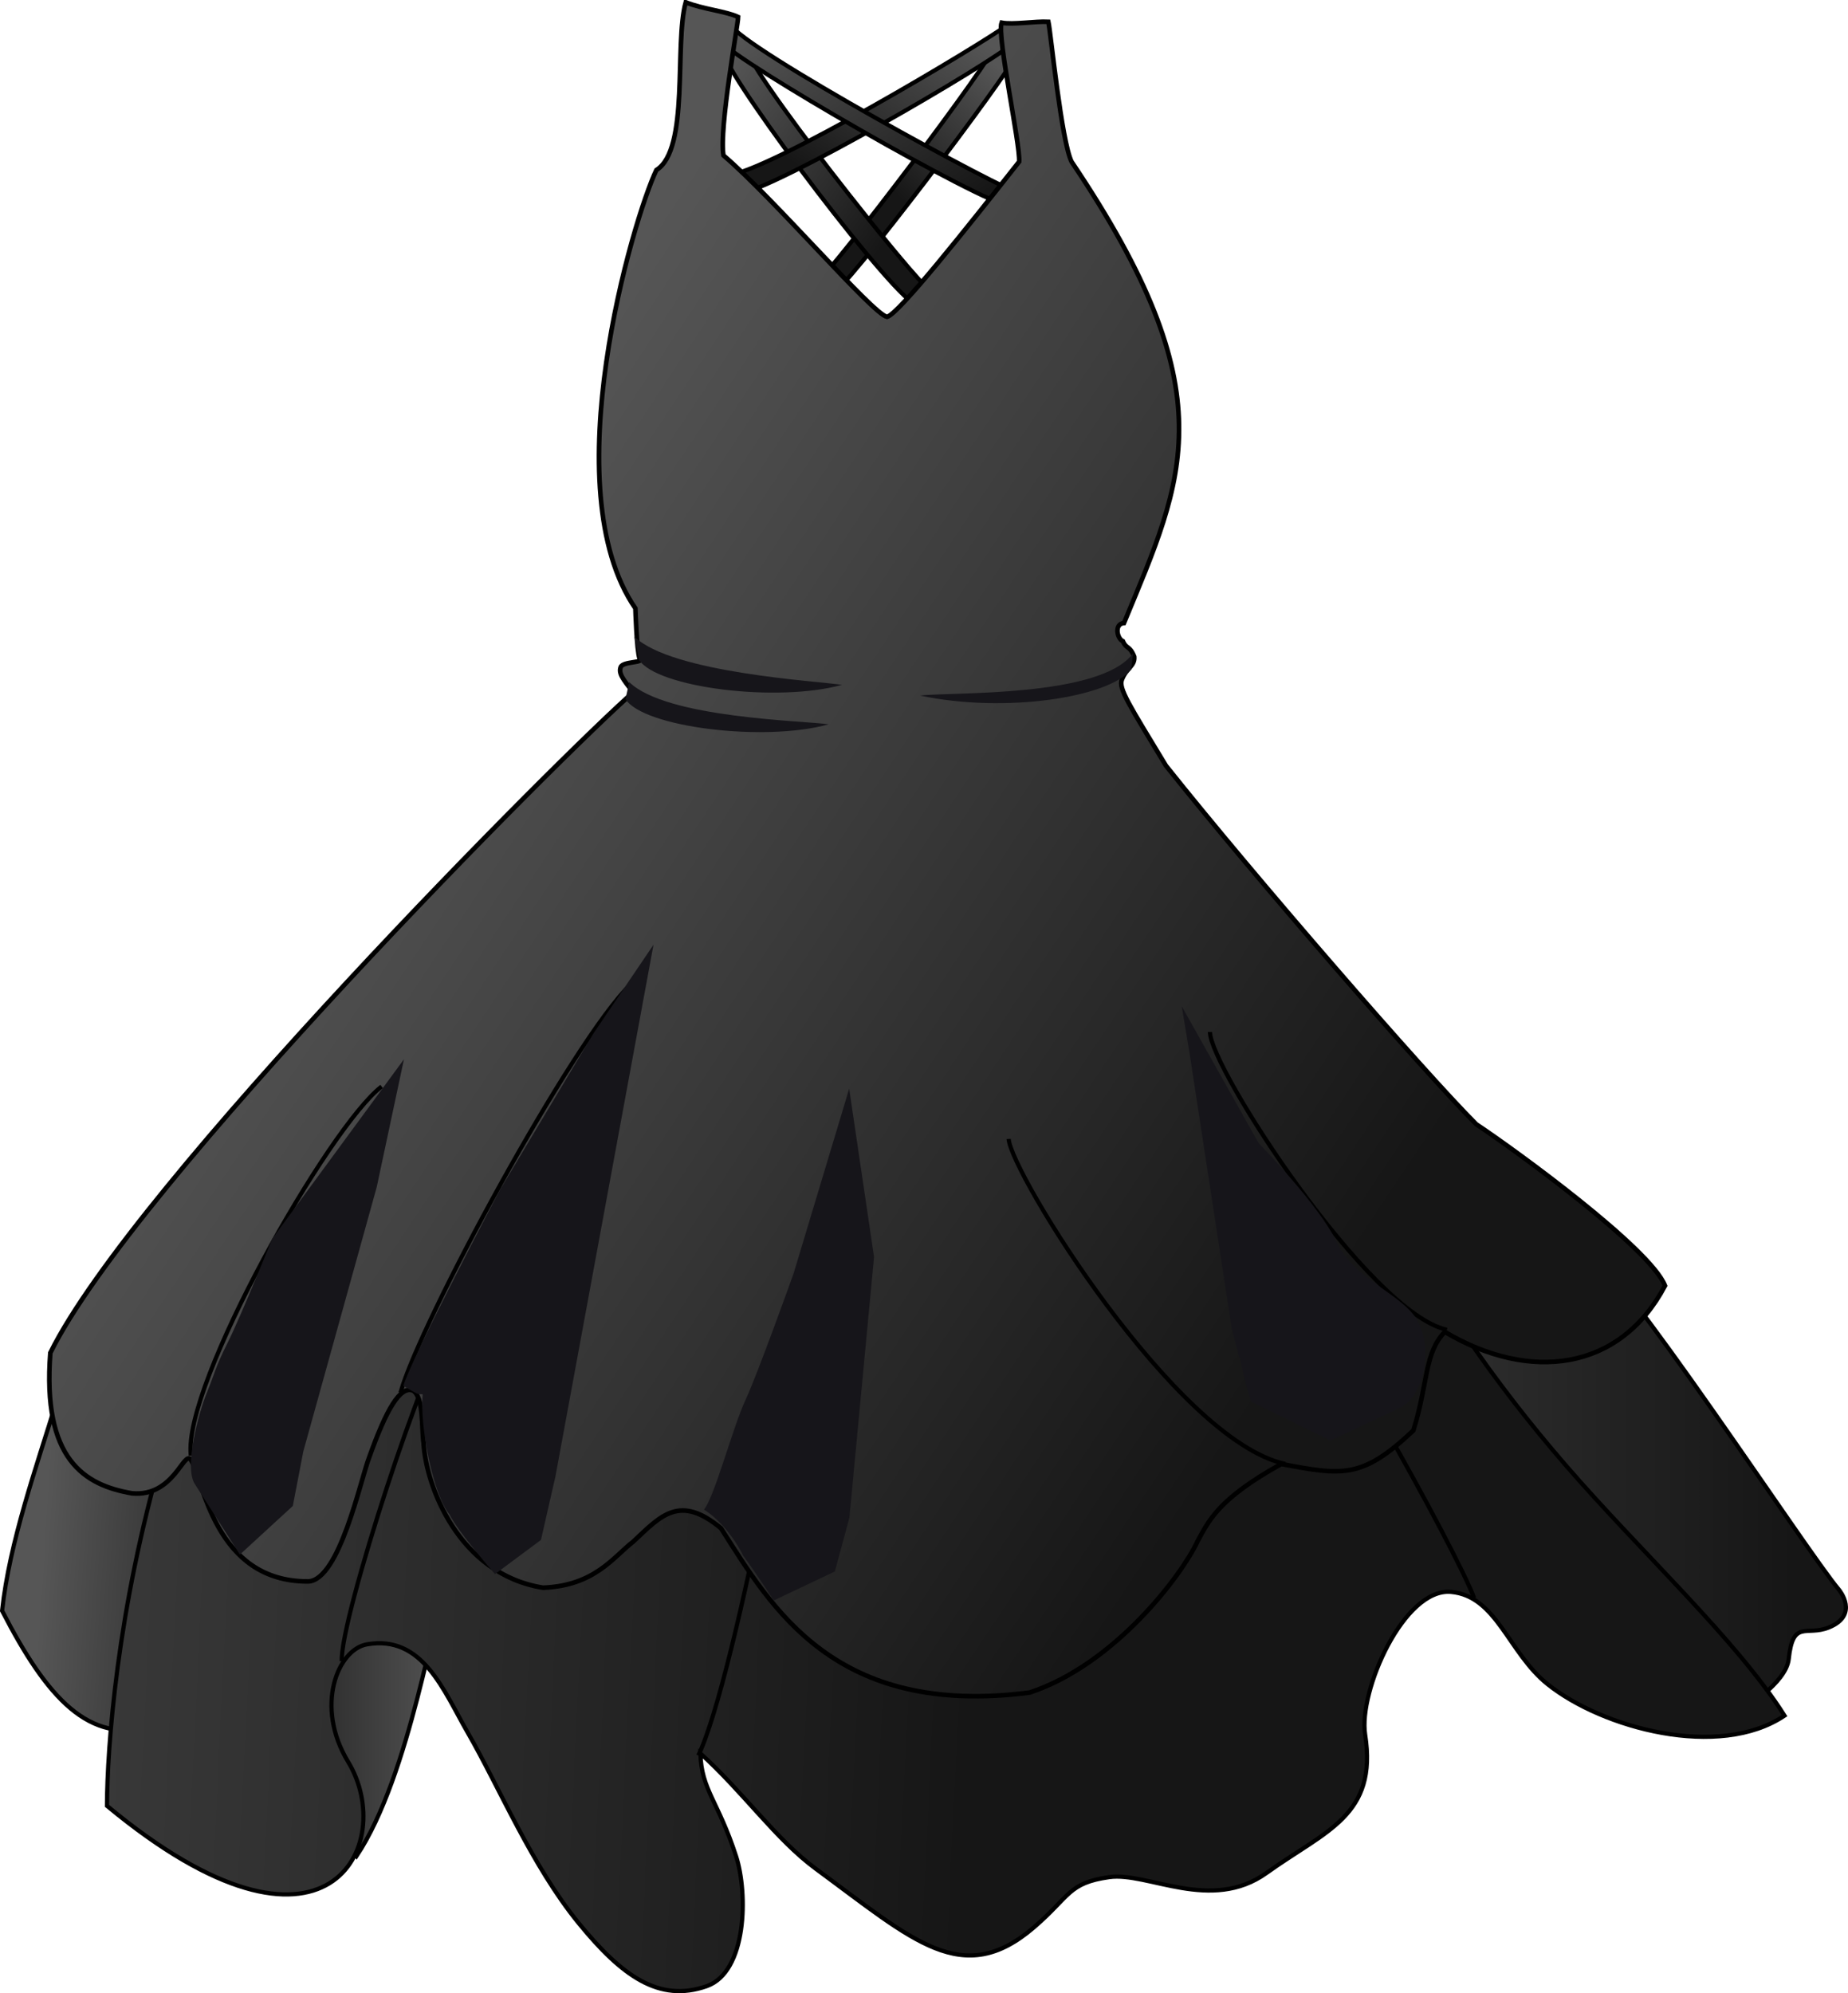
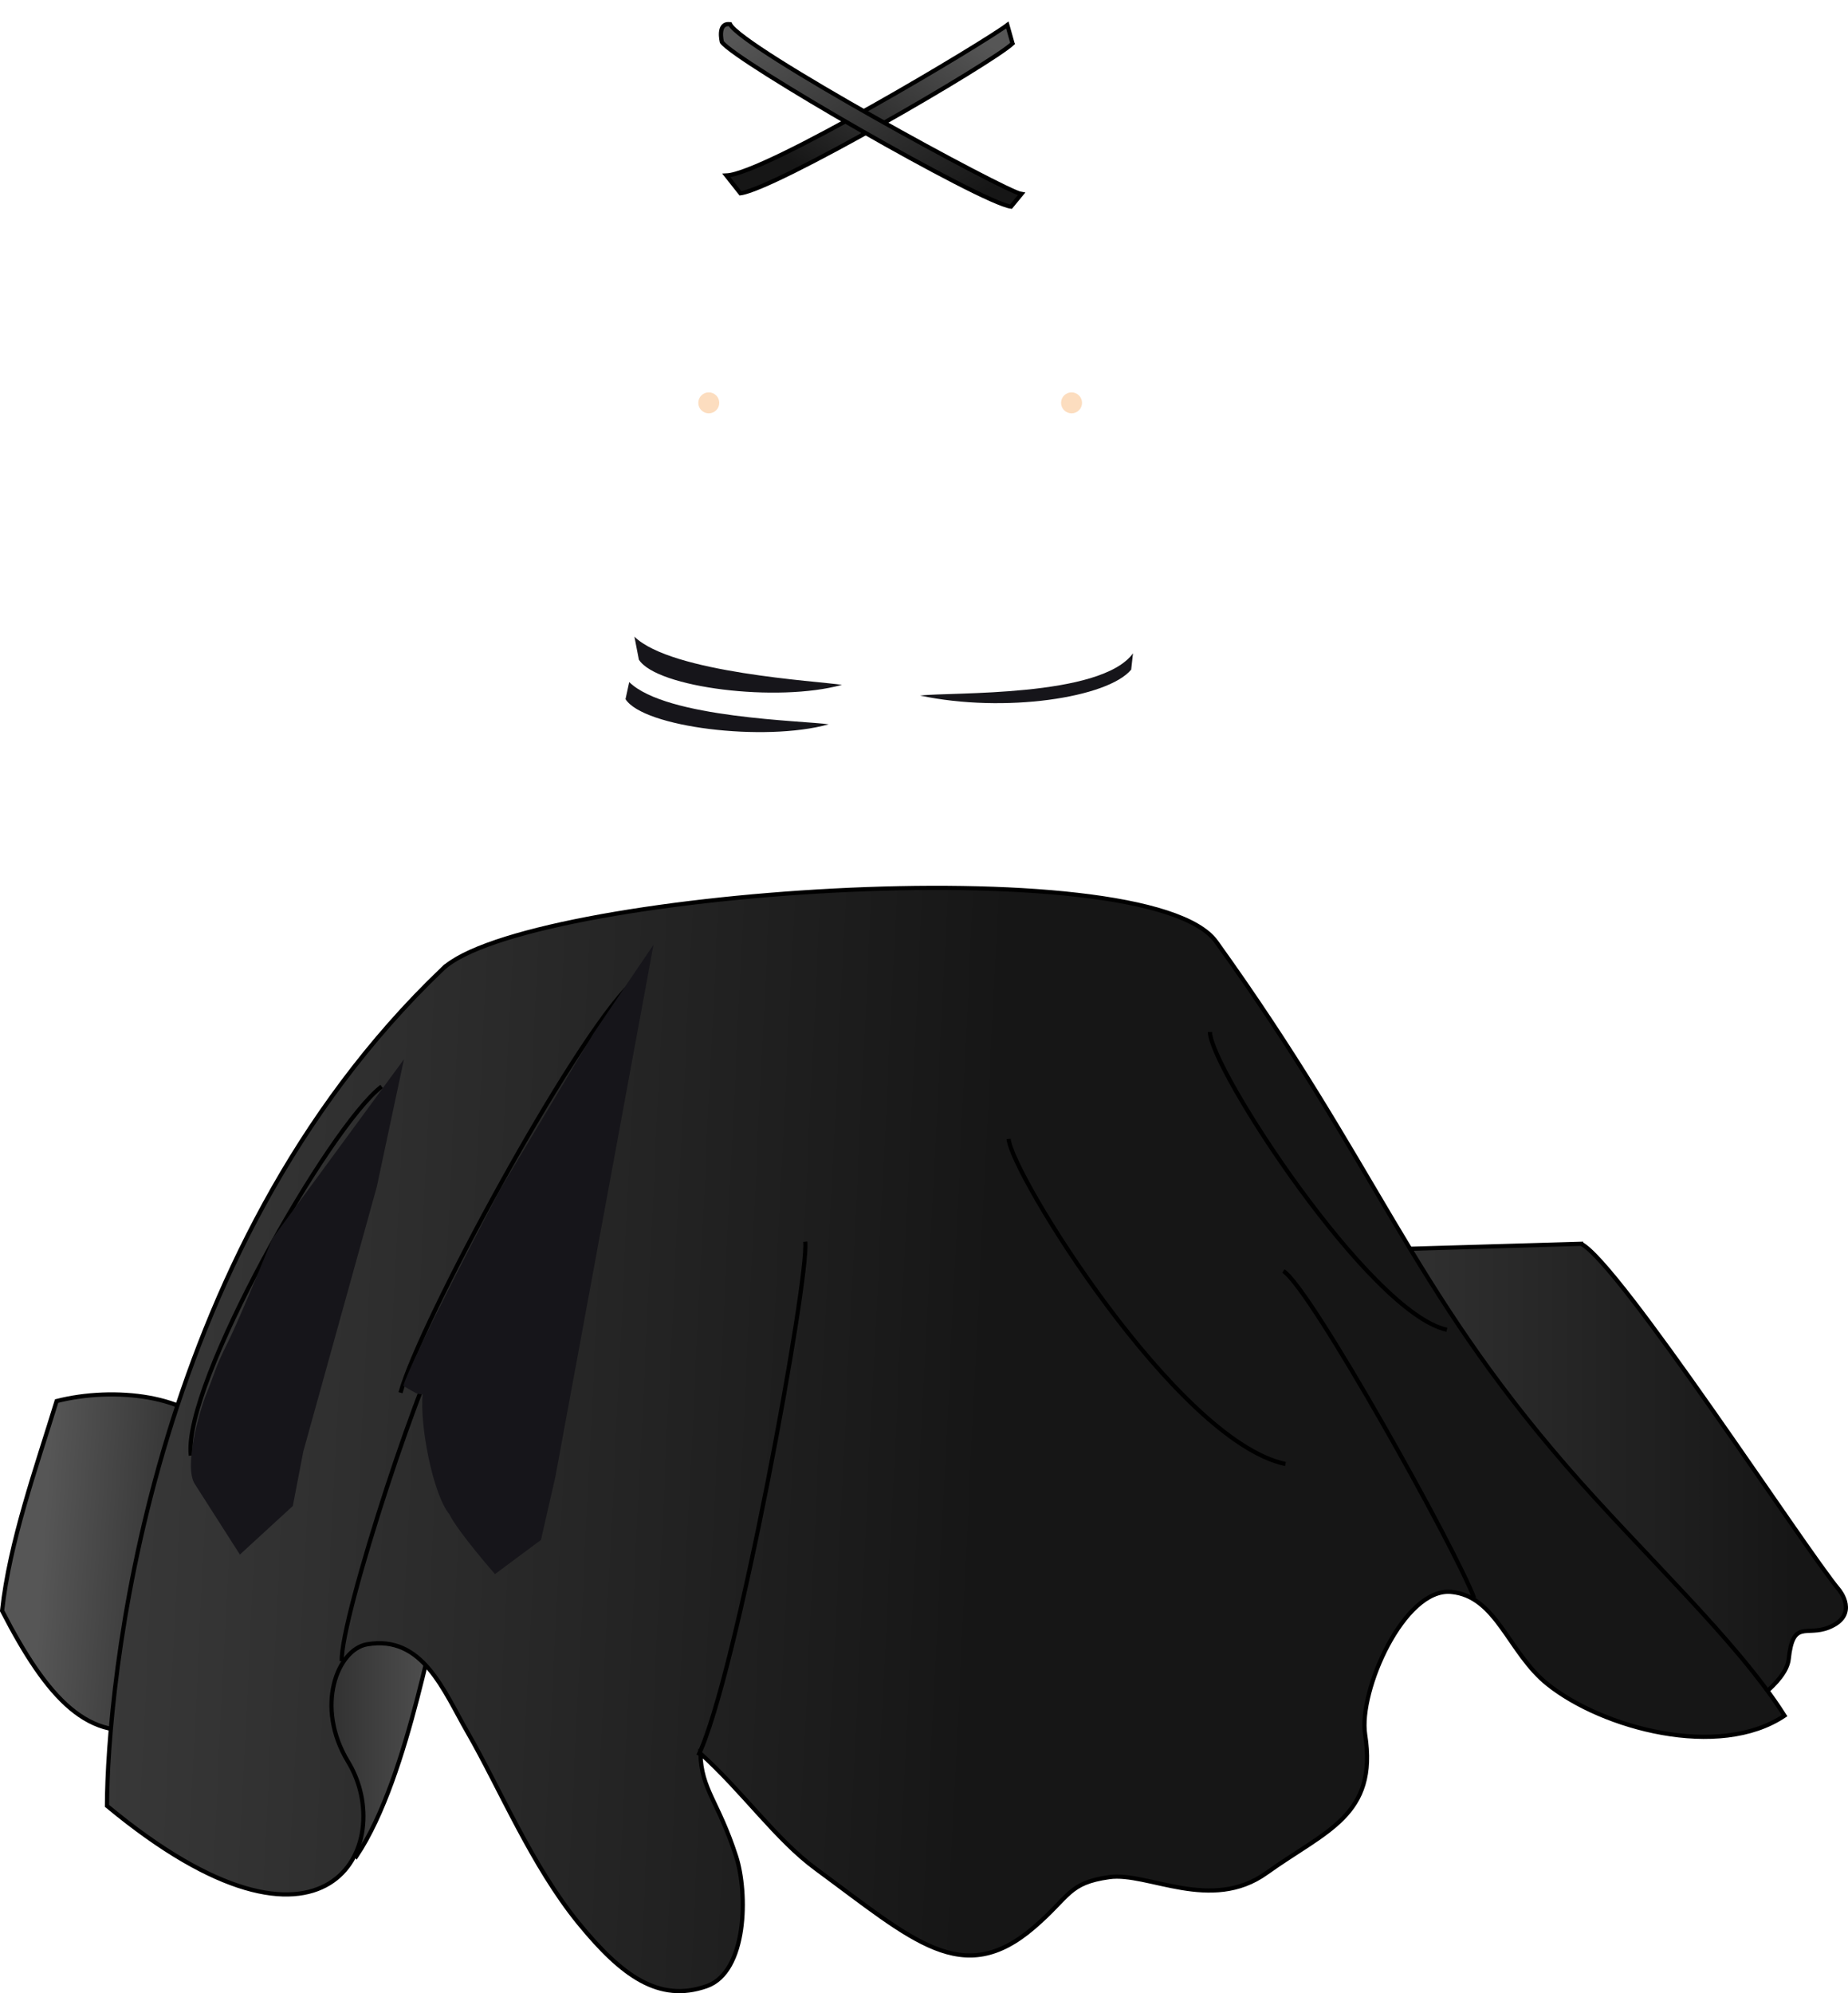
<svg xmlns="http://www.w3.org/2000/svg" xmlns:xlink="http://www.w3.org/1999/xlink" width="440.633" height="475.228">
  <defs>
    <linearGradient id="linearGradient31765">
      <stop stop-color=" rgb(22, 21, 26)" id="stop31767" offset="0" />
      <stop stop-color=" rgb(22, 21, 26)" offset="0" id="stop32650" />
      <stop stop-color=" rgb(22, 21, 26)" id="stop31769" offset="1" />
    </linearGradient>
    <linearGradient gradientTransform="translate(0.821,-117)" gradientUnits="userSpaceOnUse" y2="662.362" x2="238.5" y1="655.862" x1="214.967" id="linearGradient31771" xlink:href="#linearGradient31765" />
    <linearGradient id="linearGradient19428">
      <stop stop-color=" rgb(255, 143, 255)" id="stop19430" offset="0" />
      <stop stop-color=" rgb(255, 203, 255)" id="stop19432" offset="1" />
    </linearGradient>
    <radialGradient gradientUnits="userSpaceOnUse" gradientTransform="matrix(1,0,0,0.615,0,114.181)" r="13" fy="296.862" fx="309.5" cy="296.862" cx="309.5" id="radialGradient19434" xlink:href="#linearGradient19428" />
    <linearGradient id="linearGradient3185">
      <stop stop-color=" rgb(138, 138, 138)" offset="0" id="stop3187" />
      <stop stop-color=" rgb(159, 159, 159)" id="stop3189" offset="0.297" />
      <stop stop-color=" rgb(110, 110, 110)" offset="1" id="stop3191" />
    </linearGradient>
    <linearGradient id="linearGradient16389">
      <stop stop-color=" rgb(218, 218, 218)" id="stop16391" offset="0" />
      <stop stop-color=" rgb(19, 19, 19)" id="stop16393" offset="1" />
    </linearGradient>
    <linearGradient id="linearGradient16303">
      <stop stop-color=" rgb(22, 22, 22)" offset="0" id="stop16305" />
      <stop stop-color=" rgb(86, 86, 86)" offset="1" id="stop16307" />
    </linearGradient>
    <linearGradient id="linearGradient10145">
      <stop stop-color=" rgb(192, 192, 192)" id="stop10147" offset="0" />
      <stop stop-color=" rgb(254, 254, 254)" id="stop10149" offset="1" />
    </linearGradient>
    <linearGradient id="linearGradient6635">
      <stop stop-color=" rgb(0, 0, 0)" id="stop6637" offset="0" />
      <stop stop-color=" rgb(185, 185, 185)" id="stop6639" offset="1" />
    </linearGradient>
    <linearGradient id="linearGradient4001">
      <stop stop-color=" rgb(255, 250, 231)" id="stop4003" offset="0" />
      <stop stop-color=" rgb(252, 221, 191)" id="stop4005" offset="1" />
    </linearGradient>
    <linearGradient id="linearGradient2230">
      <stop stop-color=" rgb(205, 205, 205)" id="stop2232" offset="0" />
      <stop stop-color=" rgb(245, 245, 245)" offset="0.297" id="stop3111" />
      <stop stop-color=" rgb(157, 157, 157)" id="stop2234" offset="1" />
    </linearGradient>
    <linearGradient gradientUnits="userSpaceOnUse" y2="173.356" x2="353.607" y1="41.099" x1="331.808" id="linearGradient2236" xlink:href="#linearGradient2230" />
    <linearGradient gradientUnits="userSpaceOnUse" y2="206.732" x2="408.5" y1="181.732" x1="358.882" id="linearGradient4007" xlink:href="#linearGradient4001" />
    <linearGradient gradientUnits="userSpaceOnUse" y2="194.138" x2="317.775" y1="159.371" x1="315.183" id="linearGradient6641" xlink:href="#linearGradient6635" />
    <linearGradient gradientUnits="userSpaceOnUse" y2="193.427" x2="315.378" y1="159.228" x1="314.704" id="linearGradient6649" xlink:href="#linearGradient6635" />
    <linearGradient gradientUnits="userSpaceOnUse" y2="174.922" x2="315.238" y1="157.951" x1="309.036" id="linearGradient10151" xlink:href="#linearGradient10145" />
    <linearGradient gradientTransform="matrix(-0.881,0.473,0.473,0.881,576.679,-141.125)" y2="174.922" x2="315.238" y1="157.951" x1="309.036" gradientUnits="userSpaceOnUse" id="linearGradient10155" xlink:href="#linearGradient10145" />
    <linearGradient gradientUnits="userSpaceOnUse" y2="344.112" x2="158.346" y1="46.323" x1="272.346" id="linearGradient13663" xlink:href="#linearGradient2230" />
    <linearGradient gradientUnits="userSpaceOnUse" y2="285.685" x2="553.415" y1="40.185" x1="434.004" id="linearGradient14544" xlink:href="#linearGradient2230" />
    <linearGradient gradientUnits="userSpaceOnUse" y2="375.796" x2="259.05" y1="540.796" x1="479.705" id="linearGradient16301" xlink:href="#linearGradient16303" />
    <linearGradient gradientUnits="userSpaceOnUse" y2="574.593" x2="552.6" y1="573.593" x1="534.9" id="linearGradient17188" xlink:href="#linearGradient4001" />
    <linearGradient gradientUnits="userSpaceOnUse" y2="598.165" x2="1.118" y1="606.746" x1="390.521" id="linearGradient3147" xlink:href="#linearGradient16303" />
    <linearGradient gradientUnits="userSpaceOnUse" y2="615.814" x2="166.5" y1="625.814" x1="225.5" id="linearGradient4028" xlink:href="#linearGradient16303" />
    <linearGradient gradientUnits="userSpaceOnUse" y2="595.362" x2="363.633" y1="595.362" x1="581.5" id="linearGradient4909" xlink:href="#linearGradient16303" />
    <linearGradient gradientUnits="userSpaceOnUse" y2="644.112" x2="264.5" y1="644.112" x1="214" id="linearGradient5791" xlink:href="#linearGradient16303" />
    <linearGradient gradientUnits="userSpaceOnUse" y2="252.963" x2="331.78" y1="287.965" x1="393.315" id="linearGradient6680" xlink:href="#linearGradient16303" />
    <linearGradient gradientUnits="userSpaceOnUse" y2="254.481" x2="393.298" y1="280.644" x1="343.331" id="linearGradient7561" xlink:href="#linearGradient16303" />
    <linearGradient gradientUnits="userSpaceOnUse" y2="257.132" x2="330.719" y1="301.503" x1="367.372" id="linearGradient8442" xlink:href="#linearGradient16303" />
    <linearGradient gradientUnits="userSpaceOnUse" y2="260.226" x2="395.596" y1="294.521" x1="375.385" id="linearGradient9323" xlink:href="#linearGradient16303" />
    <linearGradient gradientUnits="userSpaceOnUse" y2="91.032" x2="243.904" y1="92.977" x1="256.632" id="linearGradient10217" xlink:href="#linearGradient16303" />
    <linearGradient gradientUnits="userSpaceOnUse" y2="57.084" x2="246.591" y1="63.978" x1="272.426" id="linearGradient11971" xlink:href="#linearGradient16303" />
    <linearGradient gradientUnits="userSpaceOnUse" y2="110.515" x2="241.093" y1="117.056" x1="258.347" id="linearGradient12852" xlink:href="#linearGradient16303" />
    <linearGradient gradientUnits="userSpaceOnUse" y2="55.473" x2="432.719" y1="64.489" x1="405.934" id="linearGradient13733" xlink:href="#linearGradient16303" />
    <linearGradient gradientUnits="userSpaceOnUse" y2="78.588" x2="436.557" y1="82.477" x1="427.288" id="linearGradient14614" xlink:href="#linearGradient16303" />
    <linearGradient gradientUnits="userSpaceOnUse" y2="104.671" x2="459.591" y1="114.394" x1="435.409" id="linearGradient15495" xlink:href="#linearGradient16303" />
    <linearGradient gradientUnits="userSpaceOnUse" y2="1003.362" x2="424" y1="932.466" x1="423.869" id="linearGradient16387" xlink:href="#linearGradient16389" />
    <linearGradient gradientUnits="userSpaceOnUse" y2="973.237" x2="408.25" y1="971.487" x1="376.209" id="linearGradient17274" xlink:href="#linearGradient16389" />
    <linearGradient gradientUnits="userSpaceOnUse" y2="973.987" x2="448.516" y1="973.987" x1="387.5" id="linearGradient19028" xlink:href="#linearGradient16389" />
    <linearGradient gradientUnits="userSpaceOnUse" y2="1027.988" x2="420.411" y1="1012.488" x1="343.444" id="linearGradient20792" xlink:href="#linearGradient16389" />
    <linearGradient y2="1027.988" x2="420.411" y1="1008.599" x1="531.004" gradientUnits="userSpaceOnUse" id="linearGradient20813" xlink:href="#linearGradient16389" />
    <linearGradient y2="972.219" x2="448.516" y1="972.219" x1="472.353" gradientUnits="userSpaceOnUse" id="linearGradient20815" xlink:href="#linearGradient16389" />
    <linearGradient y2="973.237" x2="394.992" y1="973.237" x1="462.476" gradientUnits="userSpaceOnUse" id="linearGradient20817" xlink:href="#linearGradient16389" />
    <radialGradient r="33.093" fy="1008.309" fx="448.651" cy="1008.309" cx="448.651" gradientTransform="matrix(0.265,-0.368,0.411,0.296,-95.435,865.49)" gradientUnits="userSpaceOnUse" id="radialGradient20819" xlink:href="#linearGradient16389" />
    <linearGradient y2="1003.362" x2="424" y1="932.466" x1="423.869" gradientUnits="userSpaceOnUse" id="linearGradient20821" xlink:href="#linearGradient16389" />
    <radialGradient r="33.093" fy="996.82" fx="416.544" cy="996.82" cx="416.544" gradientTransform="matrix(0.497,0.053,-0.052,0.488,261.932,488.419)" gradientUnits="userSpaceOnUse" id="radialGradient20823" xlink:href="#linearGradient16389" />
    <linearGradient gradientTransform="translate(0,1)" y2="873.51" x2="272.6" y1="873.51" x1="372.369" gradientUnits="userSpaceOnUse" id="linearGradient2297" xlink:href="#linearGradient16303" />
    <linearGradient y2="852.593" x2="511.048" y1="860.593" x1="396.828" gradientUnits="userSpaceOnUse" id="linearGradient2299" xlink:href="#linearGradient16303" />
    <linearGradient gradientUnits="userSpaceOnUse" y2="217.446" x2="271.175" y1="71.959" x1="274.344" id="linearGradient3183" xlink:href="#linearGradient3185" />
    <linearGradient gradientTransform="translate(10.437,-1.237)" y2="217.446" x2="271.175" y1="71.959" x1="274.344" gradientUnits="userSpaceOnUse" id="linearGradient4068" xlink:href="#linearGradient3185" />
    <linearGradient gradientTransform="translate(32.003,7.601)" y2="217.446" x2="271.175" y1="71.959" x1="274.344" gradientUnits="userSpaceOnUse" id="linearGradient4072" xlink:href="#linearGradient3185" />
    <linearGradient gradientTransform="translate(28.468,-35.886)" y2="217.446" x2="271.175" y1="71.959" x1="274.344" gradientUnits="userSpaceOnUse" id="linearGradient4076" xlink:href="#linearGradient3185" />
    <linearGradient gradientTransform="translate(46.145,-39.421)" y2="217.446" x2="271.175" y1="71.959" x1="274.344" gradientUnits="userSpaceOnUse" id="linearGradient4080" xlink:href="#linearGradient3185" />
    <linearGradient gradientTransform="translate(60.995,-47.907)" y2="217.446" x2="271.175" y1="71.959" x1="274.344" gradientUnits="userSpaceOnUse" id="linearGradient4084" xlink:href="#linearGradient3185" />
    <linearGradient gradientTransform="translate(81.501,-50.028)" y2="217.446" x2="271.175" y1="71.959" x1="274.344" gradientUnits="userSpaceOnUse" id="linearGradient4088" xlink:href="#linearGradient3185" />
    <linearGradient gradientTransform="matrix(-1,0,0,1,624.899,-49.321)" y2="217.446" x2="271.175" y1="71.959" x1="274.344" gradientUnits="userSpaceOnUse" id="linearGradient4092" xlink:href="#linearGradient3185" />
    <linearGradient gradientTransform="matrix(-1,0,0,1,641.162,-52.503)" y2="217.446" x2="271.175" y1="71.959" x1="274.344" gradientUnits="userSpaceOnUse" id="linearGradient4096" xlink:href="#linearGradient3185" />
    <linearGradient y2="217.446" x2="271.175" y1="71.959" x1="274.344" gradientTransform="matrix(-1,0,0,1,654.951,-38.714)" gradientUnits="userSpaceOnUse" id="linearGradient4100" xlink:href="#linearGradient3185" />
    <linearGradient y2="217.446" x2="271.175" y1="71.959" x1="274.344" gradientTransform="matrix(-1,0,0,1,670.507,-18.208)" gradientUnits="userSpaceOnUse" id="linearGradient4104" xlink:href="#linearGradient3185" />
    <linearGradient y2="217.446" x2="271.175" y1="71.959" x1="274.344" gradientTransform="matrix(-1,0,0,1,680.053,-21.39)" gradientUnits="userSpaceOnUse" id="linearGradient4108" xlink:href="#linearGradient3185" />
    <linearGradient y2="217.446" x2="271.175" y1="71.959" x1="274.344" gradientTransform="matrix(-1,0,0,1,689.599,-15.026)" gradientUnits="userSpaceOnUse" id="linearGradient4112" xlink:href="#linearGradient3185" />
    <linearGradient y2="217.446" x2="271.175" y1="71.959" x1="274.344" gradientTransform="matrix(-1,0,0,0.809,644.232,-12.329)" gradientUnits="userSpaceOnUse" id="linearGradient4120" xlink:href="#linearGradient3185" />
    <linearGradient y2="217.446" x2="271.175" y1="71.959" x1="274.344" gradientTransform="matrix(-1,0,0,0.809,655.482,-19.829)" gradientUnits="userSpaceOnUse" id="linearGradient4124" xlink:href="#linearGradient3185" />
    <linearGradient y2="217.446" x2="271.175" y1="71.959" x1="274.344" gradientTransform="matrix(1,0,0,0.809,38.519,0.421)" gradientUnits="userSpaceOnUse" id="linearGradient4128" xlink:href="#linearGradient3185" />
    <linearGradient y2="217.446" x2="271.175" y1="71.959" x1="274.344" gradientTransform="matrix(1,0,0,0.809,57.019,-7.829)" gradientUnits="userSpaceOnUse" id="linearGradient4132" xlink:href="#linearGradient3185" />
    <linearGradient y2="67.362" x2="349.5" y1="199.862" x1="394" gradientUnits="userSpaceOnUse" id="linearGradient5010" xlink:href="#linearGradient4001" />
    <linearGradient gradientTransform="translate(-33.981,53.324)" y2="217.446" x2="271.175" y1="71.959" x1="274.344" gradientUnits="userSpaceOnUse" id="linearGradient5902" xlink:href="#linearGradient3185" />
    <linearGradient y2="217.446" x2="271.175" y1="71.959" x1="274.344" gradientTransform="translate(-68.26,54.574)" gradientUnits="userSpaceOnUse" id="linearGradient5906" xlink:href="#linearGradient3185" />
    <linearGradient y2="217.446" x2="271.175" y1="71.959" x1="274.344" gradientTransform="matrix(-1,0,0,1,740.214,30.324)" gradientUnits="userSpaceOnUse" id="linearGradient5910" xlink:href="#linearGradient3185" />
    <linearGradient y2="217.446" x2="271.175" y1="71.959" x1="274.344" gradientTransform="matrix(-1,0,0,1,728.26,76.074)" gradientUnits="userSpaceOnUse" id="linearGradient5914" xlink:href="#linearGradient3185" />
    <radialGradient r="13" fy="296.862" fx="309.5" cy="296.862" cx="309.5" gradientTransform="matrix(1,0,0,0.615,0,114.181)" gradientUnits="userSpaceOnUse" id="radialGradient12547" xlink:href="#linearGradient19428" />
    <linearGradient y2="413.707" x2="278.6" y1="406.593" x1="254.9" gradientUnits="userSpaceOnUse" id="linearGradient12560" xlink:href="#linearGradient4001" />
    <linearGradient y2="209.093" x2="359.1" y1="255.593" x1="363" gradientUnits="userSpaceOnUse" id="linearGradient13435" xlink:href="#linearGradient4001" />
    <linearGradient y2="407.973" x2="506.6" y1="417.093" x1="464.9" gradientUnits="userSpaceOnUse" id="linearGradient14310" xlink:href="#linearGradient4001" />
    <linearGradient y2="690.093" x2="397.052" y1="735.812" x1="431.052" gradientUnits="userSpaceOnUse" id="linearGradient16072" xlink:href="#linearGradient4001" />
    <linearGradient y2="651.862" x2="353.837" y1="733.093" x1="323.837" gradientUnits="userSpaceOnUse" id="linearGradient16074" xlink:href="#linearGradient4001" />
    <linearGradient y2="659.019" x2="234.657" y1="655.862" x1="214.967" gradientTransform="matrix(1.38,0,0,1.163,-25.71,-226.296)" gradientUnits="userSpaceOnUse" id="linearGradient22439" xlink:href="#linearGradient31765" />
    <linearGradient y2="655.911" x2="232.238" y1="655.862" x1="214.967" gradientTransform="matrix(1.386,0,0,0.986,42.935,-91.599)" gradientUnits="userSpaceOnUse" id="linearGradient22443" xlink:href="#linearGradient31765" />
    <linearGradient y2="690.625" x2="228.927" y1="683.325" x1="217.933" gradientTransform="matrix(-1.81,0,0,1.326,862.827,-376.394)" gradientUnits="userSpaceOnUse" id="linearGradient22447" xlink:href="#linearGradient31765" />
    <linearGradient gradientTransform="translate(2.475,-2.121)" gradientUnits="userSpaceOnUse" y2="403.327" x2="346.452" y1="405.978" x1="300.904" id="linearGradient23330" xlink:href="#linearGradient31765" />
    <linearGradient gradientTransform="translate(-0.707,7.294)" y2="403.327" x2="346.452" y1="405.978" x1="300.904" gradientUnits="userSpaceOnUse" id="linearGradient23334" xlink:href="#linearGradient31765" />
    <linearGradient y2="412.342" x2="337.139" y1="405.978" x1="300.904" gradientTransform="matrix(-1.31,0,0,1,827.445,0.256)" gradientUnits="userSpaceOnUse" id="linearGradient23338" xlink:href="#linearGradient31765" />
    <linearGradient y2="0.115" x2="0.935" y1="0.685" x1="0.5" id="linearGradient3191" xlink:href="#linearGradient16303" />
    <linearGradient y2="0.055" x2="0.032" y1="0.766" x1="0.78" id="linearGradient3193" xlink:href="#linearGradient16303" />
    <linearGradient y2="0.13" x2="0.932" y1="0.782" x1="0.2" id="linearGradient3195" xlink:href="#linearGradient16303" />
    <linearGradient y2="0.09" x2="0.047" y1="0.894" x1="0.906" id="linearGradient3197" xlink:href="#linearGradient16303" />
    <linearGradient y2="0.5" x2="-1.033" y1="0.5" x1="0.868" id="linearGradient3199" xlink:href="#linearGradient16303" />
    <linearGradient y2="0.5" x2="0.186" y1="0.625" x1="1.343" id="linearGradient3201" xlink:href="#linearGradient16303" />
    <linearGradient y2="0.5" x2="1.01" y1="0.5" x1="-0.01" id="linearGradient3203" xlink:href="#linearGradient16303" />
    <linearGradient y2="0.544" x2="-0.452" y1="0.577" x1="0.521" id="linearGradient3205" xlink:href="#linearGradient16303" />
    <linearGradient y2="0.327" x2="0.236" y1="0.735" x1="0.808" id="linearGradient3207" xlink:href="#linearGradient16303" />
    <linearGradient y2="0.419" x2="0.734" y1="0.364" x1="0.271" id="linearGradient3209" xlink:href="#linearGradient31765" />
    <linearGradient y2="0.478" x2="0.762" y1="0.454" x1="0.306" id="linearGradient3211" xlink:href="#linearGradient31765" />
    <linearGradient y2="0.43" x2="1" y1="0.43" x1="0.41" id="linearGradient3213" xlink:href="#linearGradient31765" />
    <linearGradient y2="0.542" x2="0.177" y1="0.449" x1="0.519" id="linearGradient3215" xlink:href="#linearGradient31765" />
    <linearGradient y2="0.461" x2="0.832" y1="0.662" x1="-0.089" id="linearGradient3217" xlink:href="#linearGradient31765" />
    <linearGradient y2="0.396" x2="0.828" y1="0.62" x1="-0.113" id="linearGradient3219" xlink:href="#linearGradient31765" />
    <linearGradient y2="1.146" x2="0.198" y1="0.607" x1="1.132" id="linearGradient3221" xlink:href="#linearGradient31765" />
  </defs>
  <g>
    <title>Layer 1</title>
    <g display="inline" id="layer1" />
    <g display="inline" id="layer15" />
    <g display="inline" id="layer7" />
    <g id="layer16" />
    <g display="inline" id="layer9" />
    <g display="inline" id="layer6" />
    <g display="inline" id="layer18" />
    <g display="inline" id="layer8" />
    <g id="layer19">
      <g id="g3163">
        <path fill="none" stroke="#000000" stroke-width="1px" d="m186.5,236.05c9,11 31.5,25.5 31.5,25.5c0,0 25,-16.5 30,-25.5" id="path23340" />
        <path fill="#fcddbf" id="path23344" d="m171.5,96.05c0,1.381 -1.119,2.5 -2.5,2.5c-1.381,0 -2.5,-1.119 -2.5,-2.5c0,-1.381 1.119,-2.5 2.5,-2.5c1.381,0 2.5,1.119 2.5,2.5z" />
        <path fill="#fcddbf" id="path24219" d="m258,96.05c0,1.381 -1.119,2.5 -2.5,2.5c-1.381,0 -2.5,-1.119 -2.5,-2.5c0,-1.381 1.119,-2.5 2.5,-2.5c1.381,0 2.5,1.119 2.5,2.5z" />
-         <path fill="url(#linearGradient3191)" fill-rule="evenodd" stroke="#000000" stroke-width="1px" d="m237.712,10.019l4.419,3.359c-1.237,3.712 -41.366,56.922 -43.841,56.745l-2.652,-3.889c2.298,-1.061 41.366,-52.326 42.073,-56.215z" id="path5799" />
-         <path fill="url(#linearGradient3193)" fill-rule="evenodd" stroke="#000000" stroke-width="1px" d="m172.658,13.025l4.95,-2.652c-1.237,4.243 41.366,57.629 44.017,58.69l-2.828,3.712c-4.596,-0.177 -43.841,-52.149 -46.139,-59.751z" id="path5797" />
        <path fill="url(#linearGradient3195)" fill-rule="evenodd" stroke="#000000" stroke-width="1px" d="m241.424,10.373c-5.127,4.773 -56.569,34.648 -64.877,35.709l-3.359,-4.243c9.192,-0.354 61.695,-31.82 66.998,-35.886l1.237,4.419z" id="path5795" />
        <path fill="url(#linearGradient3197)" fill-rule="evenodd" stroke="#000000" stroke-width="1px" d="m174.072,5.777c2.828,5.657 65.761,39.952 69.473,40.482l-2.475,3.005c-7.071,-0.884 -65.938,-34.825 -68.943,-39.244c0,0 -1.186,-4.69 1.945,-4.243z" id="path5793" />
        <path fill="url(#linearGradient3199)" fill-rule="evenodd" stroke="#000000" stroke-width="1px" d="m377,296.55c9,4.5 53.5,73 61.5,82.5c0,0 5,6 -2.5,9c-5.293,2.117 -8.5,-2 -9.5,7.5c-0.61,5.799 -11,12 -11,12l-90,-109.5l51.5,-1.5z" id="path2248" />
        <path fill="url(#linearGradient3201)" fill-rule="evenodd" stroke="#000000" stroke-width="1px" d="m13.5,334.05c-4.75,15.5 -11.25,33.625 -13,50c10.75,20.875 20.75,32 36,27.5c2.75,-11 8.25,-46.125 15,-69.5c-5.75,-9.375 -24.25,-11.5 -38,-8z" id="path2242" />
        <path fill="url(#linearGradient3203)" fill-rule="evenodd" stroke="#000000" stroke-width="1px" d="m85,442.55c13,-19.5 18.5,-59.5 21.5,-64l1,0.5l-18.5,-20l-31,51l27,32.5z" id="path2254" />
        <path fill="url(#linearGradient3205)" fill-rule="evenodd" stroke="#000000" stroke-width="1px" d="m105.5,231.05c-71.009,67.848 -79.873,172.149 -80,199.5c52.767,43.765 69.389,9.07 57.5,-10.5c-8.035,-13.226 -2.477,-26.794 4.5,-28c13.273,-2.294 18.215,10.966 24,21c7.638,13.248 15.322,31.816 26.5,45.5c10.231,12.524 19.125,19 30.5,15c9.615,-3.381 9.875,-22.125 7,-31c-4.278,-13.205 -8.25,-15.75 -8.5,-24.5c10.25,9.25 18.031,20.537 27.5,27.5c23.336,17.16 34.989,28.59 52,14c8.671,-7.437 8.144,-10.609 18,-12c9.138,-1.29 24.25,8.5 37.5,-1c14.189,-10.173 26.51,-13.617 23.5,-33c-1.612,-10.376 9.266,-35.033 20.5,-34c10.875,1 13.637,14.501 23,22c13.093,10.486 40.875,18 56.5,7.5c-11.375,-18 -34.125,-38.875 -52,-59.5c-37.48,-43.247 -44.977,-71.395 -83.5,-125c-16.36,-22.765 -165.169,-11.971 -184.5,6.5z" id="path2244" />
        <path fill="none" stroke="#000000" stroke-width="1px" d="m81.5,396.05c-0.5,-10 20.5,-74 26,-79.5" id="path2250" />
        <path fill="none" stroke="#000000" stroke-width="1px" d="m351.5,381.05c-4,-11 -39,-74 -45.5,-78" id="path2256" />
        <path fill="none" stroke="#000000" stroke-width="1px" d="m166.5,418.55c9,-18.5 26.5,-114 25.5,-122.5" id="path2252" />
-         <path fill="url(#linearGradient3207)" fill-rule="evenodd" stroke="#000000" stroke-width="1.1" stroke-miterlimit="4" d="m163.5,0.55c4.168,1.658 9.599,2.124 12.5,3.5c0,1.768 -4.597,26.615 -3.5,33c11.88,10.097 35.517,37.771 39,38.5c2.776,-0.686 18.968,-21.121 31.5,-37c0.334,-3.858 -5.345,-30.057 -4.177,-33.138c2.695,0.524 7.987,-0.379 11.146,-0.221c0.589,2.74 3.1,28.411 5.53,33.359c37.255,55.329 26.897,75.188 12.5,110c-2.377,0.164 -1.668,3.737 -0.263,4.323c0.875,2 1.568,0.896 2.702,3.677c0.25,2.25 -1.913,2.712 -2.939,5.5c-0.85,2.081 1.749,6.021 10.5,20.5c21.125,26.5 61.574,73.062 74,85.5c9.421,6.251 41.572,29.661 45,38.5c-10.714,20.33 -32.197,23.058 -52.5,11c-4.924,5.09 -3.937,12.09 -7.5,23.5c-12.225,11.587 -16.857,10.744 -31.5,8c-15.173,8.393 -17.374,13.714 -20,18.5c-3.686,7.968 -19.735,29.325 -40,36c-46.428,5.968 -61.451,-20.101 -73.586,-39.177c-9.836,-8.116 -14.2,-3.152 -20.914,3.177c-4.77,3.677 -9.177,10.511 -21.5,11c-20.278,-3.223 -27.998,-24.518 -28.5,-34.5c-0.502,-3.441 0.043,-10.9 -2.5,-12.5c-3.073,-1.246 -6.371,4.448 -10.5,16c-2.007,5.188 -7.057,29.198 -14.5,29.5c-22.469,0.125 -25.101,-24.634 -28,-29c-1.661,-2.422 -4.034,8.895 -14,8c-11.38,-1.956 -21.459,-8.055 -19.5,-33.5c19.757,-40.063 122.554,-143.183 139,-157.5c-2.616,-3.237 -3.534,-4.576 -3,-6c0.53,-1.414 5.69,-0.959 4.5,-2c-0.707,-2.121 -1,-12 -1,-12c-19.672,-28.53 -0.513,-92.973 5,-104.5c7.955,-4.95 4.246,-29.991 7,-40z" id="path14547" />
        <path fill="none" stroke="#000000" stroke-width="1px" d="m45.5,347.05c-2,-17 33,-78.5 45.5,-88" id="path1355" />
        <path fill="none" stroke="#000000" stroke-width="1px" d="m95.5,332.05c4.5,-16.5 41,-84 55,-97.5" id="path1357" />
        <path fill="none" stroke="#000000" stroke-width="1px" d="m306.5,349.05c-26,-5.5 -65.5,-69.5 -66,-77.5" id="path2236" />
        <path fill="none" stroke="#000000" stroke-width="1px" d="m345,317.05c-18.5,-4 -56.5,-62.5 -56.5,-71" id="path2238" />
        <path fill="url(#linearGradient3209)" fill-rule="evenodd" d="m96.321,252.55l-31.414,42.793c0,0 -7.439,18.418 -10.586,24.707c-3.166,6.329 -3,7.125 -5,12c-2,4.875 -5.443,17.745 -2.889,21.743l10.768,16.854l12.621,-11.596l2.5,-13l17.5,-63l6.5,-30.5z" id="path30890" />
        <path fill="url(#linearGradient3211)" fill-rule="evenodd" d="m141.532,246.347l-22.336,37.356c0,0 -21.328,40.562 -23.023,46.731c3.932,2.291 3.123,1.831 4.613,2.002c-0.76,7.171 2.411,23.819 6.37,28.605c2.061,4.216 10.872,14.26 10.872,14.26l10.955,-8.142l3.45,-15.122l23.388,-126.793l-14.288,21.104z" id="path22437" />
-         <path fill="url(#linearGradient3213)" fill-rule="evenodd" d="m202.478,259.579l-13.246,44.025c0,0 -8.518,23.828 -11.455,30.125c-3.082,6.607 -7.446,23.321 -9.933,26.197c3.288,1.98 7.169,6.485 9.342,10.957c2.923,3.973 7.321,10.696 7.321,10.696l14.557,-6.905l3.466,-12.823l5.876,-62.144l-5.927,-40.128z" id="path22441" />
-         <path fill="url(#linearGradient3215)" fill-rule="evenodd" d="m281.763,239.901l18.352,32.664c0,0 14.736,15.096 18.57,23.56c4.023,8.881 15.707,12.331 19.327,18.795c3.619,6.464 1.786,17.937 -4.446,20.862l-16.323,7.661l-19.002,-9.282l-4.524,-17.238l-10.145,-66.213l-1.809,-10.809z" id="path22445" />
        <path fill="url(#linearGradient3217)" fill-rule="evenodd" d="m151.268,151.794l1.061,5.48c4.243,6.717 33.059,10.276 48.437,6.01c-5.657,-0.884 -40.659,-2.828 -49.497,-11.49z" id="path22449" />
        <path fill="url(#linearGradient3219)" fill-rule="evenodd" d="m150.031,162.624l-0.884,4.066c4.243,6.717 33.059,10.276 48.437,6.01c-5.657,-0.884 -38.714,-1.414 -47.553,-10.076z" id="path23332" />
        <path fill="url(#linearGradient3221)" fill-rule="evenodd" d="m270.152,155.762l-0.433,3.889c-5.557,6.718 -30.216,10.452 -50.355,6.187c7.409,-0.884 43.102,0.53 50.789,-10.076z" id="path23336" />
      </g>
    </g>
    <g display="inline" id="layer10" />
    <g display="inline" id="layer2" />
    <g display="inline" id="layer13" />
    <g id="layer17" />
    <g display="inline" id="layer5" />
    <g display="inline" id="layer4" />
    <g id="layer14" />
    <g id="layer12" />
    <g display="inline" id="layer3" />
    <g display="inline" id="layer11" />
  </g>
</svg>